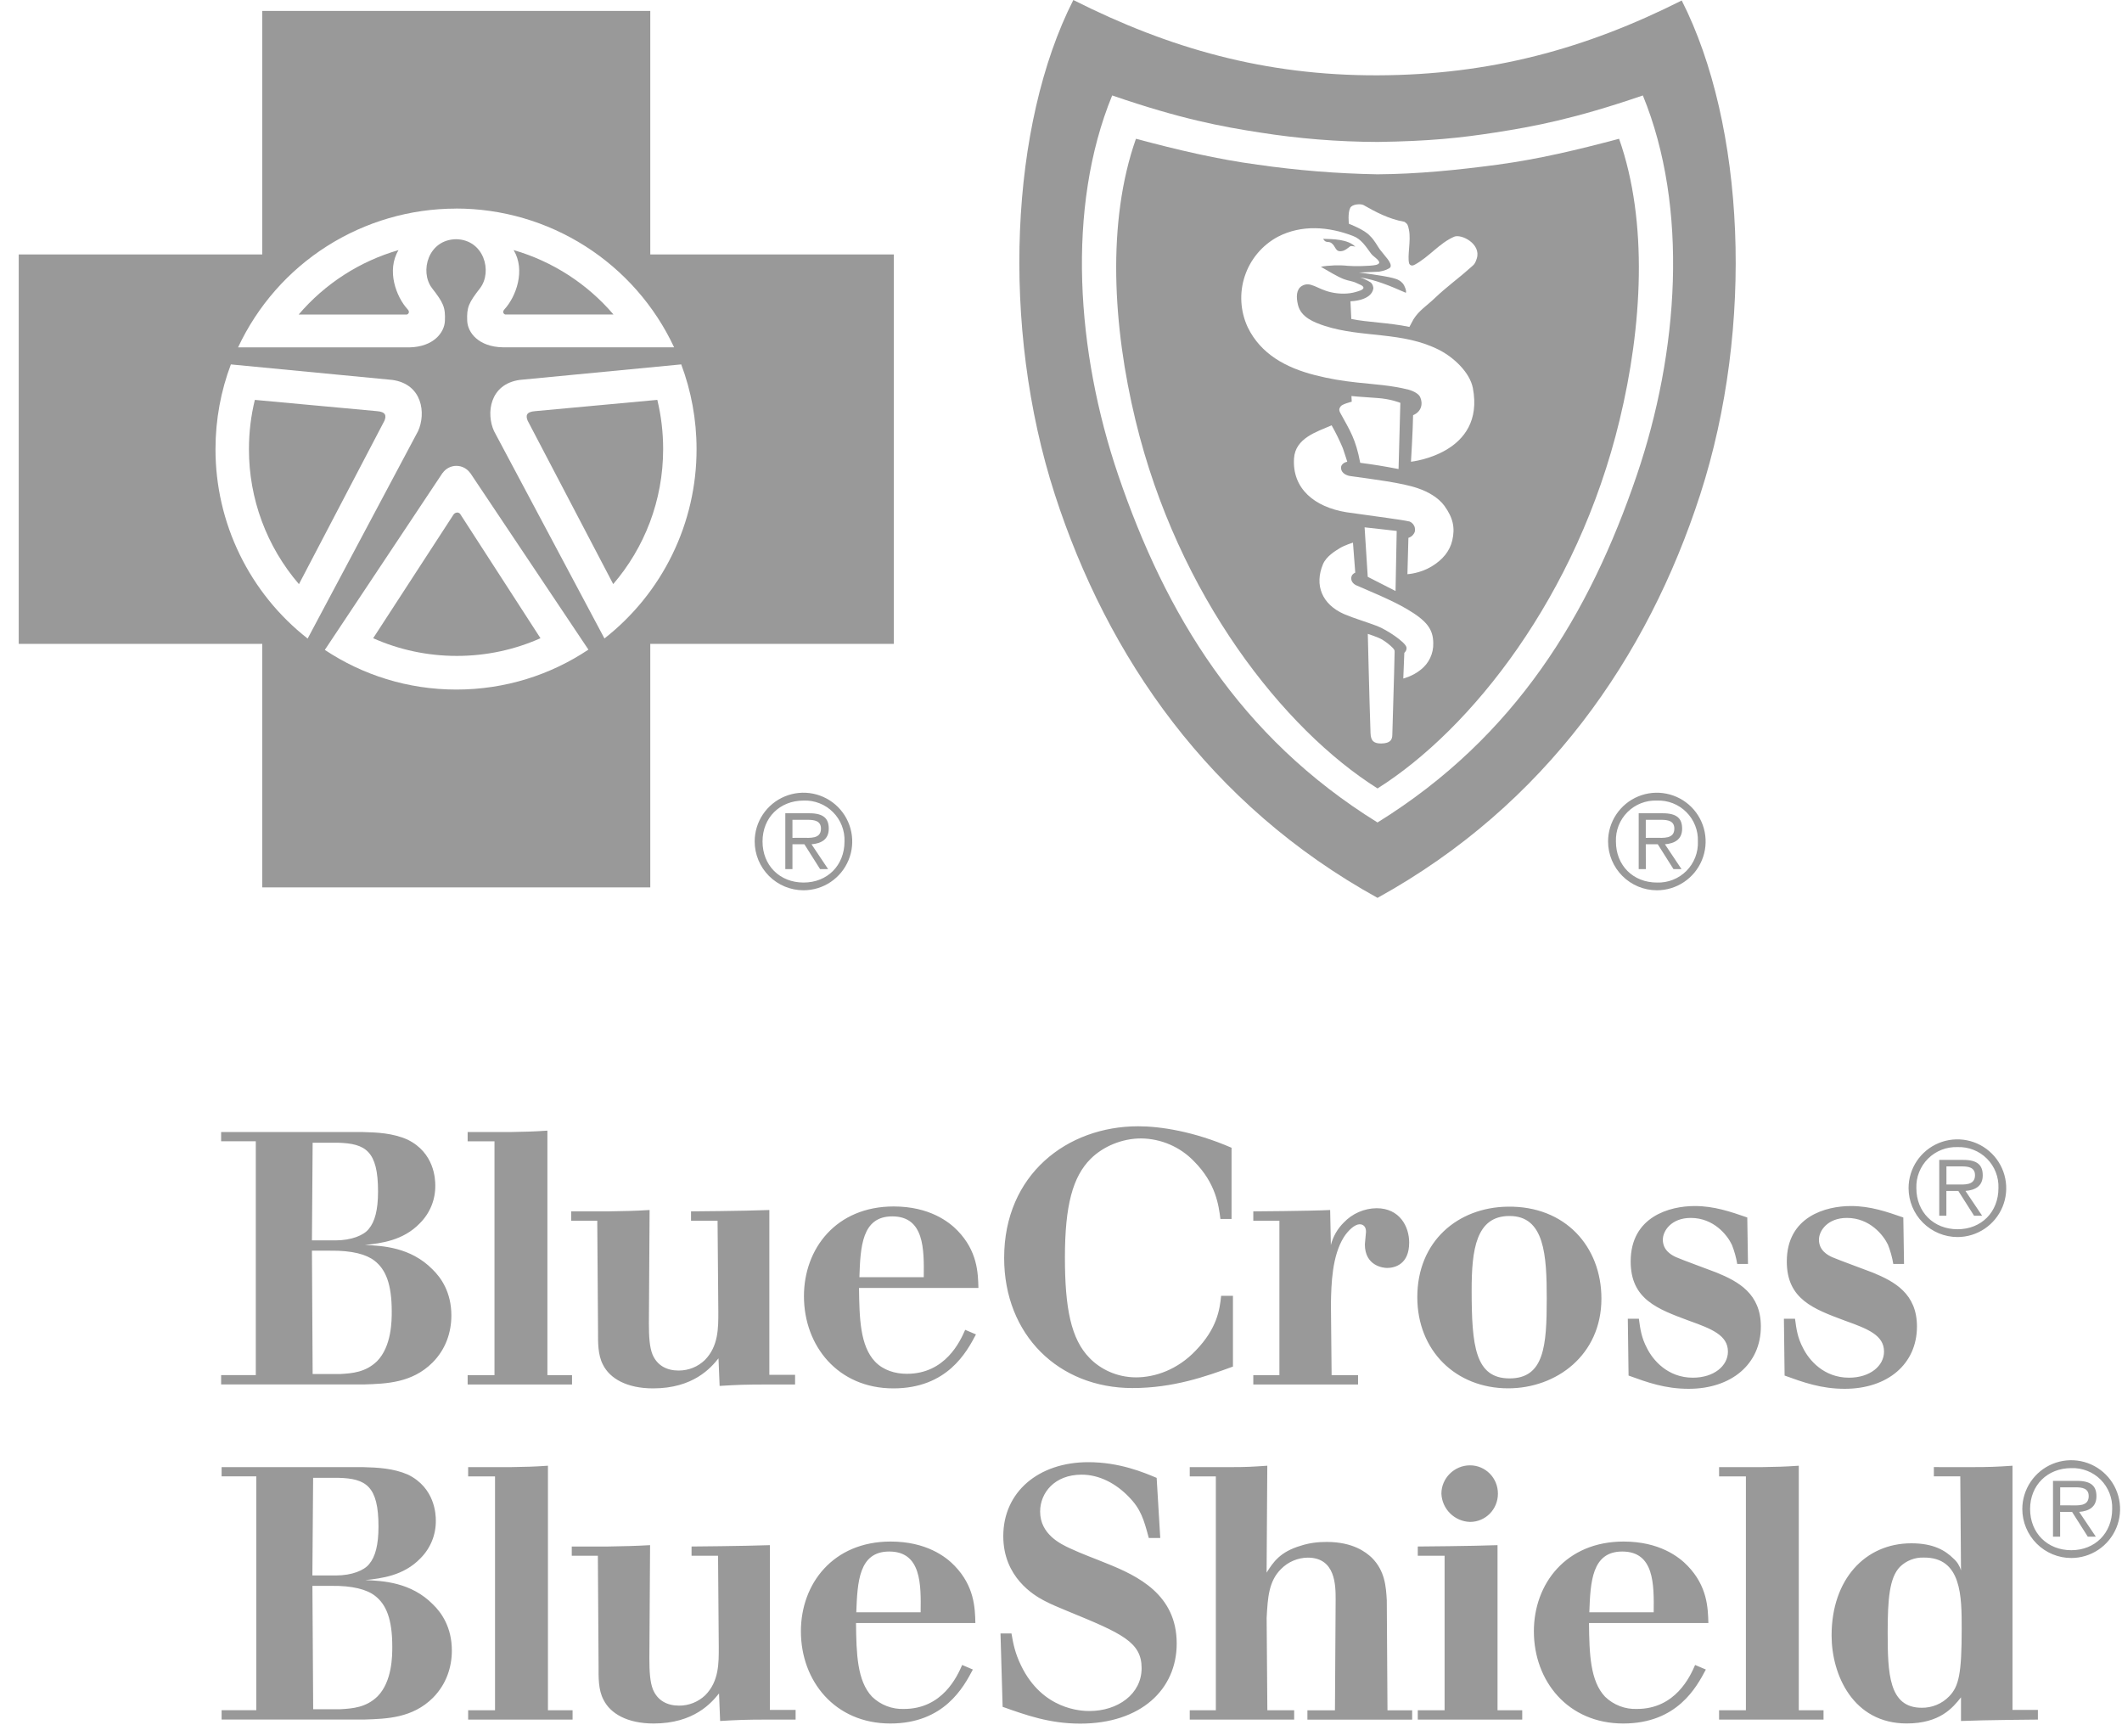
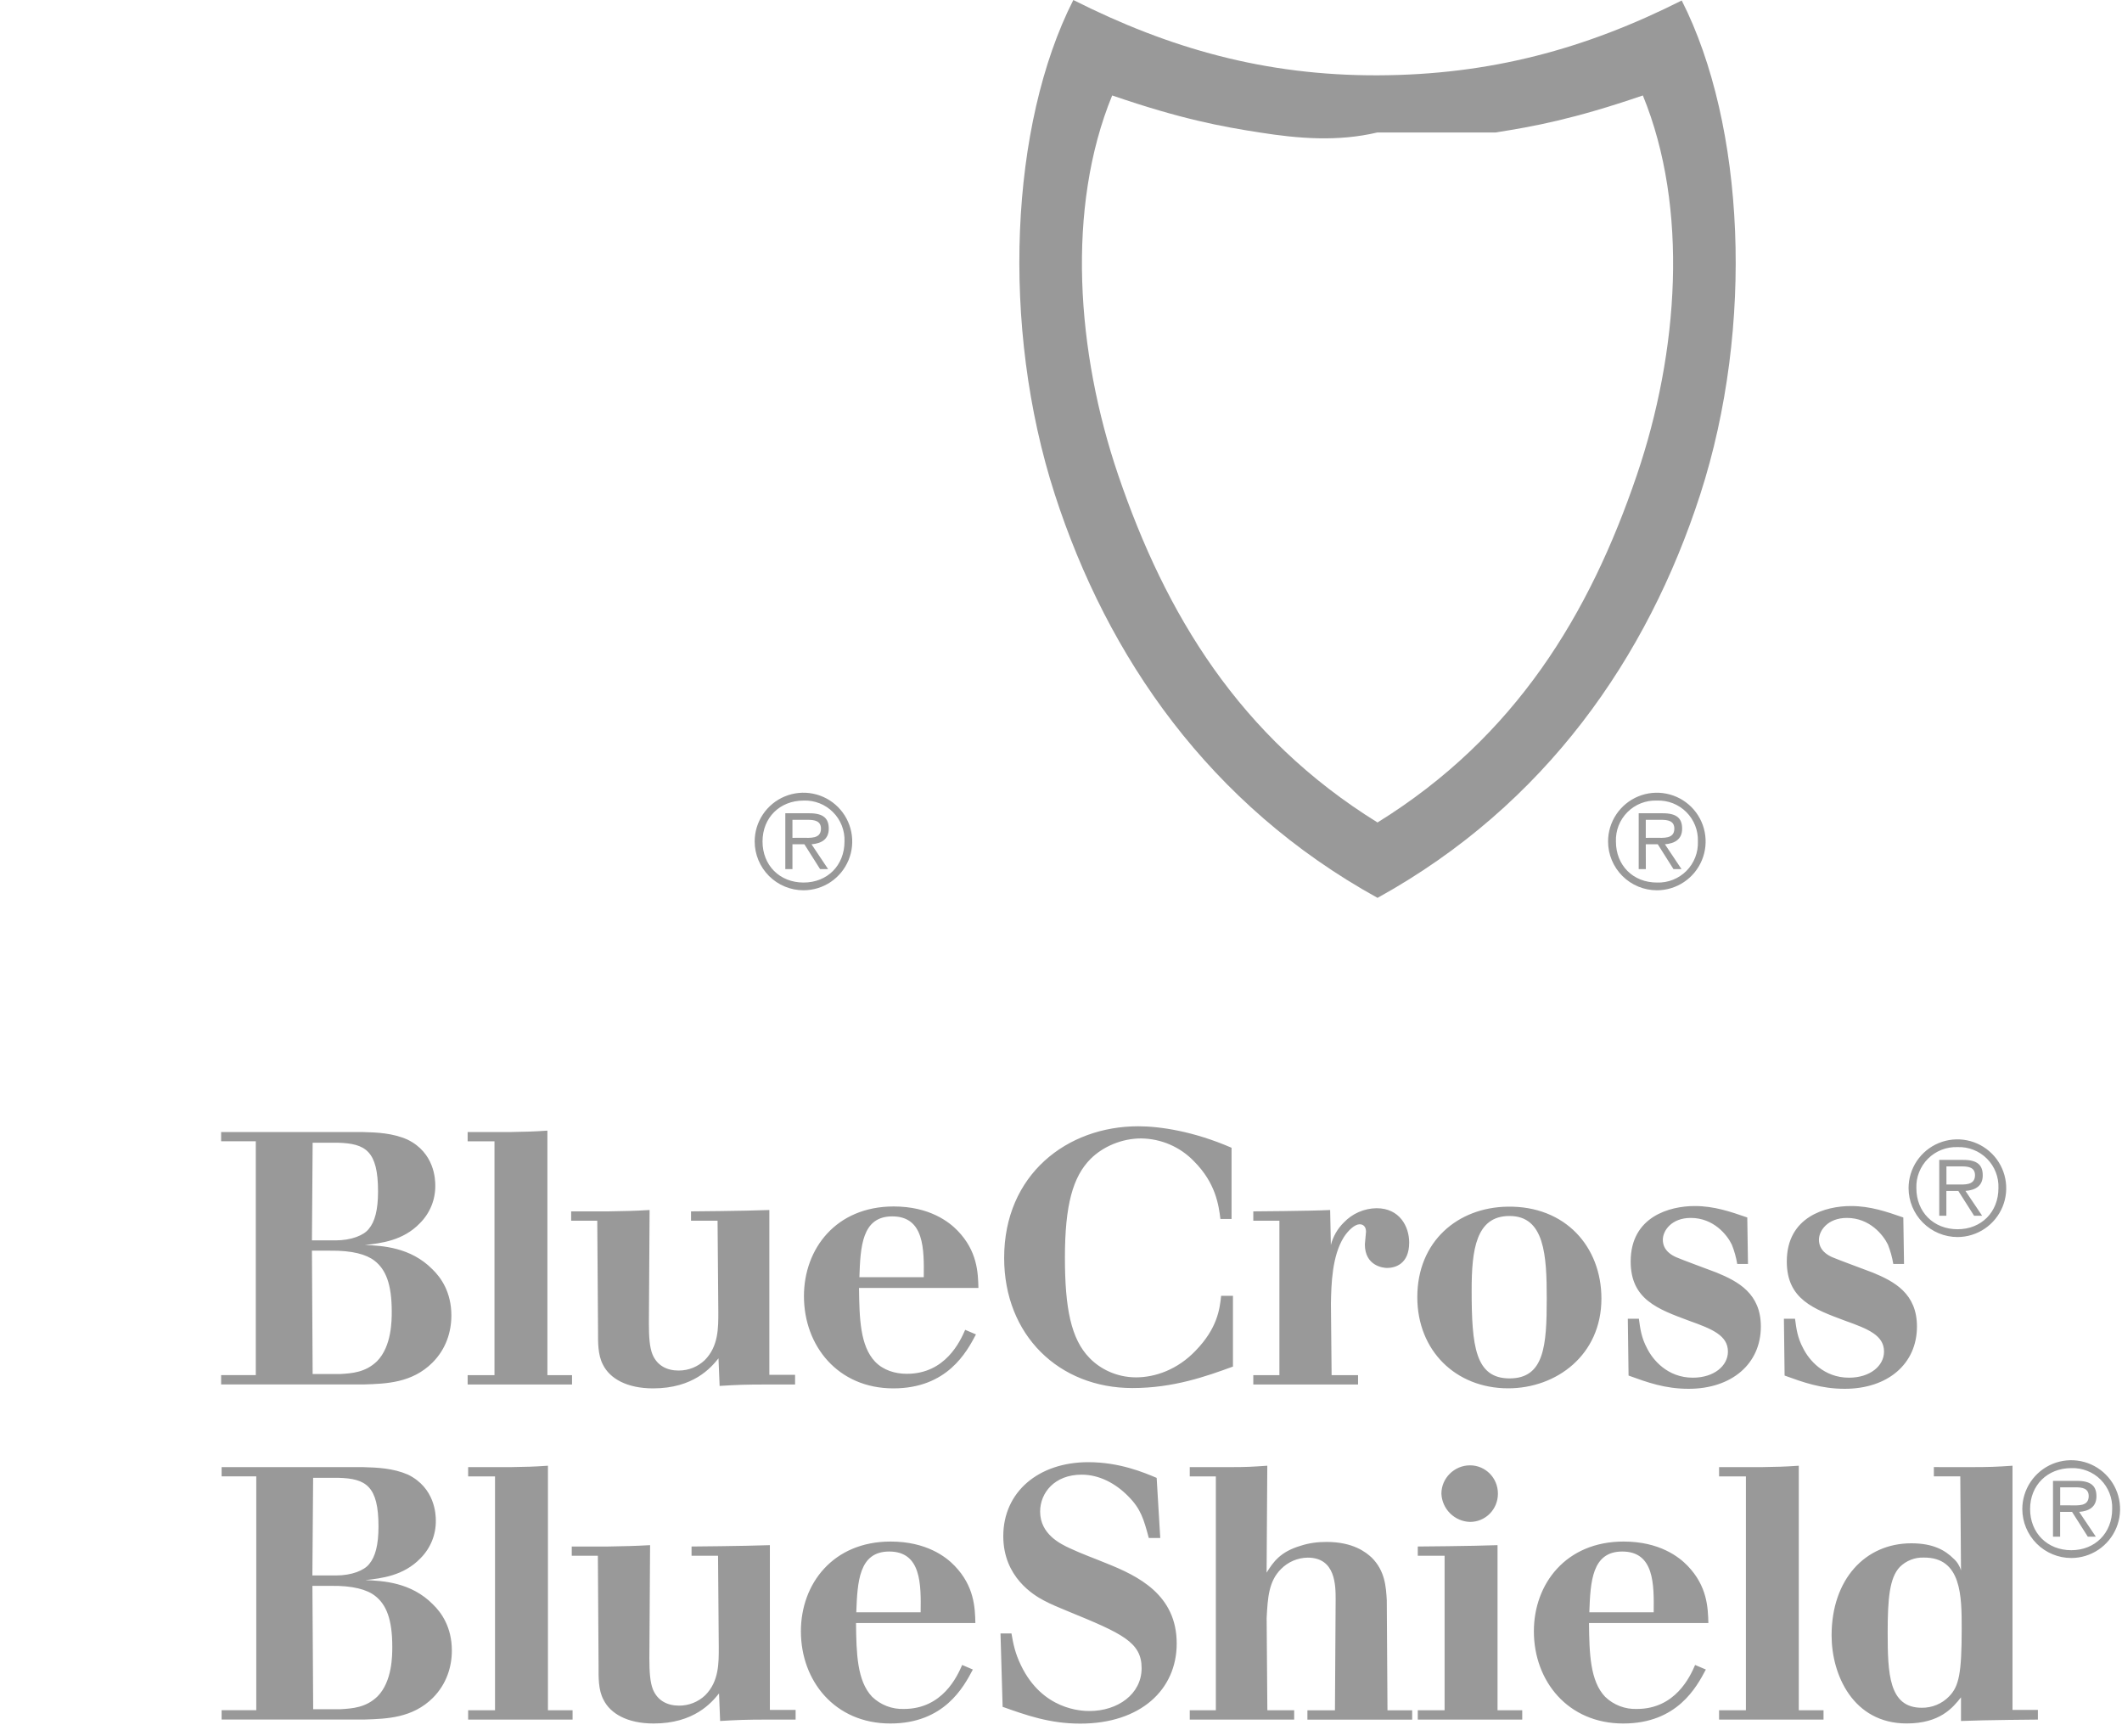
<svg xmlns="http://www.w3.org/2000/svg" width="110" height="90" viewBox="0 0 110 90" fill="none">
-   <path d="M33.709 0.566V13.188H46.333V33.372H33.709V45.996H13.595V33.372H0.971V13.188H13.595V0.566H33.709ZM23.659 24.146C23.364 24.146 23.103 24.293 22.945 24.517H22.939L16.838 33.685C18.791 34.984 21.137 35.741 23.659 35.741C26.19 35.741 28.544 34.979 30.502 33.671L24.378 24.517H24.372C24.214 24.293 23.953 24.147 23.659 24.146ZM23.702 26.565C23.806 26.566 23.862 26.639 23.877 26.675L28.017 33.08C26.692 33.67 25.224 33.997 23.68 33.997C22.137 33.997 20.669 33.67 19.344 33.08L23.507 26.675C23.529 26.638 23.598 26.566 23.702 26.565ZM11.968 18.888C11.453 20.255 11.171 21.736 11.171 23.281C11.169 25.172 11.598 27.04 12.426 28.74C13.253 30.441 14.457 31.931 15.946 33.097L15.94 33.113L21.67 22.349C22.091 21.433 21.904 19.91 20.337 19.692L11.968 18.888ZM26.945 19.691C25.377 19.909 25.19 21.432 25.611 22.348L31.342 33.109L31.333 33.093C32.822 31.927 34.027 30.437 34.854 28.736C35.682 27.036 36.111 25.169 36.108 23.277C36.108 21.734 35.826 20.253 35.313 18.887L26.945 19.691ZM19.543 21.311C20 21.346 20.034 21.544 19.93 21.804L15.497 30.277C13.821 28.331 12.9 25.847 12.905 23.278C12.905 22.4 13.01 21.546 13.211 20.727L19.543 21.311ZM34.074 20.726C34.272 21.545 34.376 22.399 34.376 23.277C34.376 25.953 33.401 28.397 31.788 30.275L27.352 21.803C27.245 21.54 27.281 21.345 27.739 21.311L34.074 20.726ZM23.642 10.812C21.27 10.812 18.945 11.489 16.943 12.763C14.941 14.037 13.345 15.856 12.341 18.006H21.215C22.477 17.98 23.038 17.237 23.063 16.633C23.094 15.918 22.981 15.691 22.39 14.929C21.744 14.071 22.194 12.415 23.653 12.398C25.092 12.433 25.534 14.075 24.892 14.928C24.301 15.691 24.188 15.917 24.219 16.632C24.244 17.236 24.803 17.977 26.066 18.002H34.944C33.94 15.852 32.342 14.034 30.341 12.76C28.339 11.486 26.015 10.809 23.642 10.809V10.812ZM20.659 12.963C20.023 14.019 20.537 15.389 21.136 16.039C21.245 16.155 21.192 16.271 21.091 16.303H15.482C16.843 14.707 18.644 13.545 20.659 12.963ZM26.626 12.962C28.64 13.546 30.44 14.706 31.802 16.301H26.19C26.092 16.27 26.035 16.154 26.148 16.035C26.744 15.388 27.258 14.018 26.626 12.962Z" fill="black" fill-opacity="0.4" />
  <path d="M39.121 43.614C39.121 43.114 39.27 42.626 39.548 42.21C39.826 41.795 40.221 41.471 40.683 41.28C41.144 41.089 41.653 41.039 42.143 41.136C42.633 41.234 43.083 41.474 43.437 41.828C43.79 42.181 44.031 42.631 44.129 43.121C44.227 43.611 44.178 44.119 43.987 44.581C43.797 45.043 43.473 45.438 43.058 45.717C42.643 45.995 42.155 46.144 41.655 46.145C40.984 46.145 40.339 45.879 39.864 45.404C39.389 44.929 39.122 44.285 39.121 43.614ZM43.777 43.614C43.788 43.333 43.74 43.053 43.637 42.791C43.534 42.529 43.378 42.291 43.179 42.093C42.981 41.894 42.743 41.738 42.481 41.635C42.219 41.532 41.939 41.484 41.658 41.495C40.421 41.495 39.528 42.382 39.528 43.614C39.528 44.857 40.418 45.744 41.658 45.744C42.887 45.744 43.777 44.857 43.777 43.614ZM41.079 45.046H40.709V42.153H41.952C42.706 42.153 42.961 42.436 42.961 42.953C42.961 43.509 42.574 43.718 42.068 43.761L42.927 45.046H42.511L41.698 43.761H41.079V45.046ZM41.59 43.425C41.994 43.425 42.557 43.492 42.557 42.95C42.557 42.546 42.22 42.492 41.87 42.492H41.079V43.427L41.59 43.425ZM83.359 43.614C83.359 43.114 83.508 42.625 83.786 42.21C84.064 41.795 84.459 41.471 84.921 41.28C85.383 41.089 85.891 41.039 86.382 41.137C86.872 41.234 87.322 41.475 87.676 41.828C88.029 42.182 88.27 42.632 88.368 43.123C88.465 43.613 88.415 44.121 88.224 44.583C88.033 45.045 87.71 45.44 87.294 45.718C86.879 45.996 86.39 46.145 85.89 46.145C85.219 46.145 84.576 45.878 84.101 45.403C83.626 44.928 83.359 44.285 83.359 43.614ZM88.015 43.614C88.025 43.333 87.978 43.052 87.874 42.79C87.771 42.528 87.615 42.29 87.416 42.092C87.217 41.893 86.979 41.737 86.717 41.634C86.455 41.532 86.174 41.484 85.893 41.495C85.612 41.484 85.331 41.531 85.068 41.633C84.805 41.736 84.567 41.891 84.367 42.09C84.168 42.289 84.011 42.527 83.907 42.789C83.804 43.051 83.756 43.332 83.766 43.614C83.766 44.857 84.656 45.744 85.893 45.744C86.175 45.754 86.456 45.706 86.719 45.602C86.981 45.498 87.219 45.342 87.419 45.142C87.618 44.942 87.774 44.703 87.876 44.44C87.979 44.177 88.026 43.896 88.015 43.614ZM85.317 45.046H84.947V42.153H86.19C86.944 42.153 87.198 42.436 87.198 42.953C87.198 43.509 86.811 43.718 86.306 43.761L87.165 45.046H86.749L85.936 43.761H85.314L85.317 45.046ZM85.828 43.425C86.232 43.425 86.794 43.492 86.794 42.95C86.794 42.546 86.458 42.492 86.108 42.492H85.314V43.427L85.828 43.425Z" fill="black" fill-opacity="0.4" />
  <path d="M11.463 58.676H18.803C19.544 58.693 20.36 58.73 21.12 59.066C22.53 59.75 22.564 61.14 22.564 61.437C22.57 61.801 22.503 62.163 22.366 62.5C22.229 62.837 22.025 63.144 21.767 63.401C20.897 64.308 19.747 64.44 18.914 64.531C19.821 64.567 21.287 64.644 22.417 65.791C22.861 66.218 23.398 66.978 23.398 68.184C23.398 69.034 23.121 69.924 22.417 70.628C21.358 71.682 20.024 71.722 18.874 71.758H11.463V71.275H13.26V59.154H11.463V58.676ZM16.207 59.23L16.17 64.291H17.393C18.21 64.291 18.86 64.031 19.117 63.697C19.431 63.327 19.597 62.714 19.597 61.753C19.597 59.657 18.95 59.27 17.523 59.23H16.207ZM16.17 64.825L16.207 71.219H17.617C18.264 71.185 18.95 71.128 19.544 70.555C20.307 69.778 20.307 68.441 20.307 67.978C20.307 66.551 19.993 65.794 19.416 65.347C18.99 65.014 18.25 64.811 17.119 64.825H16.17ZM26.432 58.676C27.302 58.657 27.562 58.657 28.376 58.603V71.278H29.653V71.761H24.242V71.278H25.633V59.157H24.242V58.676H26.432ZM31.504 62.788C32.47 62.77 32.764 62.77 33.674 62.717L33.637 68.591C33.637 69.294 33.674 69.831 33.823 70.201C34.064 70.778 34.564 71.038 35.177 71.038C35.714 71.038 36.177 70.834 36.53 70.501C37.251 69.778 37.236 68.814 37.236 67.998L37.197 63.271H35.821V62.788C35.821 62.788 38.491 62.77 39.881 62.717V71.258H41.215V71.761H39.805C38.621 71.761 38.194 71.778 37.304 71.835L37.245 70.405C36.858 70.888 35.951 71.962 33.855 71.962C32.484 71.962 31.611 71.445 31.258 70.738C30.981 70.218 31.001 69.552 31.001 68.995L30.961 63.271H29.608V62.788H31.504ZM50.592 69.165C50.112 70.071 49.112 71.962 46.309 71.962C43.435 71.962 41.675 69.758 41.675 67.184C41.675 64.717 43.345 62.533 46.326 62.533C48.179 62.533 49.199 63.33 49.643 63.791C50.663 64.847 50.7 65.96 50.719 66.757H44.529C44.549 68.331 44.586 69.758 45.362 70.577C45.786 71.021 46.399 71.207 47.01 71.207C49.01 71.207 49.773 69.52 50.033 68.927L50.592 69.165ZM47.886 66.201C47.903 64.754 47.919 63.047 46.252 63.047C44.676 63.047 44.602 64.624 44.549 66.201H47.886ZM63.914 70.832C62.544 71.332 60.837 71.945 58.704 71.945C54.887 71.945 52.053 69.201 52.053 65.198C52.053 60.88 55.314 58.377 59.004 58.377C60.134 58.377 61.877 58.637 63.841 59.49V63.18H63.264C63.174 62.474 63.027 61.327 61.897 60.194C61.541 59.823 61.115 59.527 60.643 59.323C60.172 59.12 59.664 59.012 59.151 59.007C58.17 59.007 57.187 59.417 56.537 60.064C55.61 60.99 55.203 62.474 55.203 65.181C55.203 67.794 55.517 69.407 56.481 70.388C57.017 70.945 57.871 71.391 58.891 71.391C59.871 71.391 61.038 70.998 61.984 70.001C63.098 68.851 63.228 67.868 63.301 67.164H63.914V70.832ZM69.028 71.278H70.399V71.761H64.968V71.278H66.322V63.271H64.968V62.788C64.968 62.788 67.895 62.77 68.952 62.717L68.989 64.534C69.101 64.091 69.333 63.687 69.658 63.367C69.878 63.135 70.142 62.95 70.435 62.822C70.728 62.695 71.043 62.627 71.362 62.624C72.549 62.624 73.049 63.567 73.049 64.404C73.049 65.531 72.309 65.72 71.902 65.72C71.718 65.72 70.752 65.627 70.752 64.497C70.752 64.404 70.811 63.94 70.811 63.85C70.811 63.457 70.531 63.457 70.478 63.457C70.235 63.457 69.901 63.754 69.661 64.124C69.048 65.107 69.011 66.551 68.992 67.574L69.028 71.278ZM83.014 67.308C83.014 70.238 80.68 71.959 78.18 71.959C75.456 71.959 73.47 69.998 73.47 67.235C73.47 64.325 75.583 62.584 78.14 62.544C81.144 62.491 83.014 64.621 83.014 67.308ZM76.287 66.867C76.287 69.775 76.473 71.445 78.253 71.445C80.05 71.445 80.18 69.755 80.18 67.308C80.18 65.068 80.07 63.011 78.236 63.028C76.51 63.03 76.287 64.791 76.287 66.867ZM84.955 68.351C85.029 68.885 85.085 69.334 85.382 69.888C85.676 70.481 86.439 71.408 87.752 71.408C88.849 71.408 89.572 70.795 89.572 70.055C89.572 69.218 88.755 68.885 87.569 68.461C85.919 67.848 84.531 67.348 84.531 65.384C84.531 63.047 86.571 62.511 87.849 62.511C88.866 62.511 89.702 62.804 90.575 63.104L90.612 65.514H90.055C89.998 65.171 89.904 64.836 89.775 64.514C89.538 64.014 88.835 63.127 87.645 63.127C86.645 63.127 86.198 63.791 86.198 64.257C86.198 64.827 86.682 65.07 86.885 65.161C87.179 65.294 88.645 65.828 88.979 65.958C90.109 66.421 91.279 67.051 91.279 68.755C91.279 70.699 89.758 71.984 87.535 71.984C86.309 71.984 85.385 71.648 84.421 71.298L84.382 68.351H84.955ZM93.05 68.351C93.121 68.885 93.177 69.334 93.474 69.888C93.771 70.481 94.531 71.408 95.847 71.408C96.941 71.408 97.664 70.795 97.664 70.055C97.664 69.218 96.85 68.885 95.661 68.461C94.014 67.848 92.624 67.348 92.624 65.384C92.624 63.047 94.663 62.511 95.943 62.511C96.96 62.511 97.794 62.804 98.664 63.104L98.701 65.514H98.144C98.088 65.172 97.995 64.836 97.868 64.514C97.627 64.014 96.924 63.127 95.74 63.127C94.74 63.127 94.29 63.791 94.29 64.257C94.29 64.827 94.774 65.07 94.977 65.161C95.277 65.294 96.74 65.828 97.073 65.958C98.204 66.421 99.371 67.051 99.371 68.755C99.371 70.699 97.85 71.984 95.627 71.984C94.401 71.984 93.477 71.648 92.51 71.298L92.474 68.351H93.05ZM11.488 76.044H18.829C19.569 76.064 20.386 76.101 21.146 76.431C22.556 77.121 22.592 78.511 22.592 78.805C22.598 79.169 22.531 79.531 22.394 79.868C22.257 80.205 22.054 80.512 21.796 80.769C20.922 81.678 19.773 81.808 18.939 81.899C19.849 81.938 21.31 82.009 22.443 83.159C22.886 83.585 23.423 84.346 23.423 85.552C23.423 86.405 23.143 87.292 22.443 87.999C21.383 89.053 20.052 89.089 18.902 89.126H11.488V88.643H13.285V76.522H11.488V76.044ZM16.232 76.598L16.193 81.659H17.416C18.233 81.659 18.88 81.399 19.14 81.065C19.453 80.692 19.62 80.085 19.62 79.121C19.62 77.028 18.973 76.635 17.546 76.598H16.232ZM16.195 82.198L16.235 88.592H17.645C18.292 88.555 18.979 88.502 19.572 87.925C20.335 87.148 20.335 85.812 20.335 85.351C20.335 83.922 20.021 83.165 19.445 82.718C19.021 82.385 18.278 82.181 17.148 82.198H16.195ZM26.457 76.044C27.328 76.027 27.588 76.027 28.404 75.971V88.646H29.681V89.129H24.268V88.646H25.661V76.525H24.268V76.044H26.457ZM31.532 80.158C32.495 80.138 32.789 80.138 33.699 80.088L33.662 85.959C33.662 86.662 33.699 87.202 33.849 87.572C34.089 88.146 34.589 88.406 35.202 88.406C35.706 88.409 36.191 88.216 36.556 87.869C37.279 87.145 37.259 86.182 37.259 85.368L37.222 80.638H35.849V80.158C35.849 80.158 38.519 80.138 39.909 80.088V88.629H41.243V89.129H39.833C38.646 89.129 38.22 89.149 37.33 89.202L37.273 87.773C36.883 88.259 35.976 89.332 33.883 89.332C32.512 89.332 31.639 88.812 31.289 88.109C31.006 87.589 31.029 86.919 31.029 86.366L30.992 80.638H29.639V80.158H31.532ZM50.431 86.535C49.951 87.442 48.948 89.332 46.151 89.332C43.277 89.332 41.517 87.126 41.517 84.552C41.517 82.088 43.184 79.901 46.168 79.901C48.021 79.901 49.044 80.695 49.488 81.161C50.505 82.215 50.544 83.328 50.561 84.125H44.374C44.391 85.702 44.43 87.126 45.207 87.945C45.425 88.156 45.684 88.321 45.968 88.43C46.251 88.538 46.554 88.589 46.857 88.578C48.858 88.578 49.62 86.888 49.877 86.298L50.431 86.535ZM47.724 83.569C47.744 82.122 47.764 80.418 46.094 80.418C44.52 80.418 44.447 81.995 44.388 83.569H47.724ZM52.432 84.662C52.525 85.199 52.615 85.682 52.932 86.332C54.045 88.629 56.065 88.685 56.475 88.685C57.938 88.685 59.179 87.812 59.179 86.462C59.179 85.111 58.159 84.662 55.359 83.515C54.915 83.328 54.489 83.162 54.082 82.941C53.599 82.681 52.008 81.752 52.008 79.621C52.008 77.324 53.839 75.787 56.418 75.787C58.032 75.787 59.292 76.321 59.959 76.601L60.145 79.717H59.552C59.292 78.754 59.142 78.214 58.498 77.567C57.851 76.9 56.995 76.434 56.071 76.434C54.661 76.434 53.918 77.381 53.918 78.347C53.918 79.531 54.994 80.034 55.475 80.257C56.105 80.551 56.735 80.774 57.365 81.034C58.978 81.681 60.998 82.645 60.998 85.185C60.998 87.578 59.128 89.338 55.995 89.338C54.401 89.338 53.178 88.894 51.974 88.468L51.864 84.665H52.432M63.694 76.044C64.64 76.044 64.861 76.027 65.694 75.971L65.658 81.512C66.008 80.958 66.361 80.435 67.418 80.121C67.861 79.975 68.305 79.921 68.771 79.921C70.144 79.921 70.811 80.458 71.108 80.735C71.794 81.421 71.848 82.235 71.888 82.941L71.924 88.649H73.204V89.132H67.774V88.649H69.201L69.237 82.904C69.237 82.181 69.237 80.735 67.791 80.735C67.268 80.741 66.769 80.955 66.403 81.328C65.771 81.958 65.717 82.794 65.66 83.865L65.697 88.646H67.087V89.129H61.674V88.646H63.027V76.525H61.674V76.044H63.694ZM77.629 80.088V88.646H78.909V89.129H73.495V88.646H74.885V80.638H73.495V80.158C73.495 80.158 76.349 80.138 77.629 80.088ZM74.719 77.418C74.719 76.621 75.385 75.951 76.202 75.951C76.999 75.951 77.649 76.598 77.649 77.418C77.649 78.237 77.002 78.884 76.202 78.884C75.815 78.872 75.447 78.714 75.172 78.442C74.897 78.17 74.735 77.804 74.719 77.418ZM88.428 86.535C87.947 87.442 86.947 89.332 84.147 89.332C81.271 89.332 79.513 87.126 79.513 84.552C79.513 82.088 81.18 79.901 84.164 79.901C86.018 79.901 87.038 80.695 87.484 81.161C88.501 82.215 88.538 83.328 88.558 84.125H82.37C82.387 85.702 82.427 87.126 83.204 87.945C83.422 88.156 83.68 88.321 83.964 88.43C84.248 88.539 84.55 88.589 84.854 88.578C86.854 88.578 87.617 86.888 87.871 86.298L88.428 86.535ZM85.724 83.569C85.741 82.122 85.758 80.418 84.094 80.418C82.517 80.418 82.444 81.995 82.387 83.569H85.724ZM91.301 76.044C92.171 76.027 92.431 76.027 93.245 75.971V88.646H94.528V89.129H89.114V88.646H90.504V76.525H89.114V76.044H91.301ZM102.08 76.044C103.157 76.044 103.493 76.027 104.324 75.971V88.629H105.64V89.129C105.64 89.129 102.86 89.149 101.654 89.202V87.976C101.23 88.513 100.563 89.33 98.839 89.33C96.059 89.33 94.946 86.806 94.946 84.769C94.946 81.862 96.686 79.992 99.08 79.992C100.227 79.992 100.84 80.362 101.266 80.785C101.452 80.948 101.586 81.161 101.654 81.399L101.617 76.522H100.247V76.042L102.08 76.044ZM98.486 81.215C97.949 81.772 97.853 82.865 97.853 84.605C97.853 86.739 97.91 88.516 99.616 88.516C99.882 88.52 100.146 88.469 100.391 88.367C100.637 88.265 100.859 88.114 101.043 87.922C101.543 87.405 101.69 86.756 101.69 84.422C101.69 82.752 101.69 80.715 99.727 80.732C99.498 80.723 99.27 80.761 99.056 80.845C98.843 80.928 98.649 81.054 98.486 81.215ZM98.936 61.581C98.937 61.081 99.086 60.592 99.364 60.177C99.643 59.762 100.038 59.438 100.5 59.247C100.962 59.056 101.471 59.006 101.961 59.104C102.452 59.201 102.902 59.442 103.256 59.796C103.61 60.149 103.851 60.599 103.949 61.09C104.048 61.58 103.998 62.089 103.808 62.551C103.617 63.013 103.294 63.409 102.879 63.688C102.464 63.967 101.976 64.117 101.476 64.118C100.803 64.118 100.157 63.85 99.681 63.374C99.205 62.899 98.937 62.254 98.936 61.581ZM103.595 61.581C103.606 61.3 103.559 61.019 103.456 60.756C103.354 60.494 103.198 60.255 102.999 60.056C102.8 59.856 102.562 59.7 102.3 59.597C102.038 59.494 101.757 59.446 101.476 59.456C101.193 59.446 100.912 59.493 100.648 59.596C100.385 59.699 100.146 59.855 99.946 60.054C99.745 60.254 99.588 60.492 99.484 60.755C99.379 61.017 99.33 61.298 99.34 61.581C99.34 62.824 100.235 63.714 101.476 63.714C102.71 63.714 103.595 62.824 103.595 61.581ZM100.896 63.014H100.526V60.12H101.772C102.524 60.12 102.781 60.403 102.781 60.923C102.781 61.479 102.391 61.688 101.885 61.728L102.75 63.014H102.332L101.515 61.728H100.896V63.014ZM101.408 61.395C101.815 61.395 102.38 61.457 102.38 60.914C102.38 60.507 102.043 60.456 101.693 60.456H100.899V61.395H101.408ZM104.832 78.214C104.833 77.713 104.983 77.224 105.262 76.808C105.541 76.392 105.936 76.069 106.399 75.877C106.862 75.686 107.371 75.637 107.862 75.734C108.354 75.832 108.805 76.074 109.159 76.428C109.513 76.782 109.754 77.233 109.852 77.724C109.95 78.215 109.9 78.724 109.709 79.187C109.518 79.65 109.194 80.046 108.778 80.325C108.362 80.604 107.873 80.753 107.372 80.754C106.699 80.754 106.053 80.486 105.577 80.01C105.101 79.533 104.833 78.888 104.832 78.214ZM109.491 78.214C109.502 77.933 109.454 77.653 109.351 77.391C109.248 77.13 109.092 76.892 108.894 76.693C108.695 76.494 108.457 76.338 108.195 76.236C107.933 76.133 107.653 76.085 107.372 76.095C106.135 76.095 105.236 76.982 105.236 78.214C105.236 79.46 106.132 80.35 107.372 80.35C108.604 80.35 109.491 79.46 109.491 78.214ZM106.793 79.65H106.423V76.756H107.666C108.42 76.756 108.675 77.042 108.675 77.556C108.675 78.115 108.282 78.325 107.779 78.364L108.644 79.65H108.228L107.412 78.364H106.793V79.65ZM107.304 78.025C107.711 78.025 108.274 78.093 108.274 77.547C108.274 77.141 107.937 77.09 107.59 77.09H106.796V78.025H107.304Z" fill="black" fill-opacity="0.4" />
-   <path d="M55.639 0C60.617 2.512 65.585 3.921 71.408 3.904C77.234 3.887 82.195 2.537 87.177 0.025C90.446 6.467 90.962 16.896 88.136 25.63C85.413 34.049 80.13 41.721 71.408 46.538C62.692 41.721 57.405 34.05 54.681 25.63C51.856 16.896 52.367 6.439 55.639 0ZM71.399 42.636H71.416C71.413 42.634 71.41 42.632 71.407 42.63C71.404 42.632 71.402 42.634 71.399 42.636ZM85.162 4.947C81.576 6.179 79.474 6.561 77.524 6.866C75.705 7.149 74.08 7.321 71.419 7.357H71.399C69.354 7.35 67.312 7.186 65.293 6.866C63.343 6.564 61.238 6.179 57.653 4.947C55.263 10.776 55.794 18.246 57.969 24.632C60.418 31.82 64.239 38.186 71.407 42.63C78.578 38.186 82.403 31.82 84.848 24.632C87.021 18.247 87.552 10.779 85.162 4.947Z" fill="black" fill-opacity="0.4" />
-   <path d="M71.413 40.87H71.402C71.404 40.869 71.406 40.867 71.408 40.866C71.409 40.867 71.412 40.869 71.413 40.87ZM83.93 7.193C85.45 11.505 85.128 16.938 83.956 21.775C81.761 30.887 76.26 37.81 71.408 40.866C66.558 37.813 61.057 30.887 58.86 21.775C57.69 16.938 57.365 11.505 58.885 7.193C61.058 7.773 63.087 8.253 65.186 8.535C67.244 8.831 69.32 8.998 71.399 9.035H71.416C73.459 9.021 75.536 8.818 77.632 8.535C79.729 8.253 81.755 7.773 83.93 7.193ZM70.904 32.855C70.904 32.865 70.983 36.216 71.045 38.002C71.059 38.406 71.223 38.544 71.616 38.536C72.076 38.525 72.172 38.336 72.175 38.087C72.187 37.521 72.269 35.095 72.294 33.793C72.3 33.683 72.263 33.671 72.212 33.595C72.043 33.423 71.851 33.273 71.644 33.148C71.409 33.013 70.904 32.855 70.904 32.855ZM70.135 28.125C70.12 28.13 69.726 28.25 69.46 28.407C69.215 28.557 68.757 28.834 68.584 29.235C68.121 30.331 68.533 31.332 69.68 31.832C70.174 32.044 70.859 32.245 71.381 32.445C71.89 32.64 72.834 33.272 72.905 33.541C72.946 33.706 72.804 33.832 72.797 33.838L72.744 35.169C72.757 35.166 73.238 35.046 73.642 34.717C73.854 34.555 74.023 34.344 74.137 34.103C74.251 33.863 74.306 33.598 74.297 33.332C74.292 32.609 73.958 32.171 72.927 31.566C72.13 31.097 71.042 30.663 70.287 30.329C70.225 30.3 69.978 30.147 70.062 29.874C70.103 29.739 70.247 29.684 70.254 29.682L70.135 28.125ZM70.901 29.898L72.342 30.633L72.402 27.52C71.766 27.441 71.489 27.421 70.738 27.333L70.901 29.898ZM69.028 22.045C68.251 22.384 67.147 22.709 67.079 23.76C66.98 25.331 68.144 26.28 69.788 26.549C71.551 26.803 72.599 26.925 73.074 27.032C73.141 27.061 73.201 27.105 73.248 27.161C73.294 27.218 73.327 27.285 73.342 27.356C73.371 27.52 73.343 27.606 73.249 27.719C73.149 27.844 73.013 27.876 73.009 27.877L72.958 29.761C72.973 29.76 73.601 29.728 74.209 29.362C74.791 29.012 75.154 28.563 75.284 28.007C75.433 27.357 75.328 26.843 74.871 26.213C74.565 25.795 74.034 25.489 73.495 25.306C72.683 25.023 71.152 24.837 70.002 24.676C69.827 24.653 69.545 24.542 69.517 24.285C69.487 23.999 69.828 23.935 69.839 23.933C69.838 23.927 69.755 23.657 69.61 23.231C69.44 22.825 69.245 22.428 69.028 22.045ZM70.071 20.821C70.057 20.825 69.564 20.948 69.495 21.067C69.466 21.124 69.367 21.2 69.48 21.406C69.98 22.319 70.277 22.748 70.511 23.988C71.229 24.081 71.732 24.164 72.498 24.311L72.591 20.881C72.578 20.875 72.093 20.674 71.387 20.629C70.447 20.57 70.056 20.527 70.056 20.527L70.071 20.821ZM70.135 12.229C68.881 11.748 67.483 11.627 66.237 12.274C65.428 12.71 64.816 13.439 64.527 14.312C64.238 15.184 64.293 16.134 64.682 16.967C65.357 18.351 66.65 19.058 68.172 19.445C68.915 19.634 69.56 19.741 70.368 19.829C71.294 19.928 72.114 19.97 73.009 20.196C73.201 20.244 73.526 20.383 73.617 20.578C73.778 20.928 73.681 21.343 73.252 21.519C73.241 22.298 73.143 23.919 73.142 23.932C73.176 23.928 76.995 23.515 76.351 20.117C76.193 19.298 75.357 18.527 74.623 18.148C72.713 17.165 70.624 17.523 68.669 16.891C68.11 16.707 67.437 16.444 67.285 15.806C67.186 15.399 67.192 14.998 67.485 14.822C67.931 14.559 68.265 14.981 68.983 15.145C69.435 15.252 69.924 15.241 70.277 15.134C70.435 15.086 70.655 15.037 70.681 14.919C70.681 14.797 70.421 14.724 70.331 14.676C70.108 14.563 69.921 14.565 69.681 14.475C69.288 14.325 68.869 14.049 68.471 13.828C68.844 13.749 69.471 13.732 69.847 13.777C70.147 13.808 71.068 13.8 71.345 13.727C71.405 13.71 71.542 13.658 71.483 13.554C71.376 13.373 71.195 13.308 71.071 13.142C70.802 12.777 70.57 12.395 70.135 12.229ZM70.672 10.624C70.531 10.556 70.091 10.576 69.992 10.776C69.858 11.042 69.922 11.588 69.923 11.599C69.923 11.599 70.749 11.907 71.02 12.231C71.243 12.435 71.407 12.763 71.532 12.933C71.783 13.271 72.175 13.624 72.077 13.848C72.017 13.938 71.749 14.04 71.489 14.082L70.449 14.125C70.449 14.125 71.681 14.277 72.19 14.407C72.481 14.475 72.616 14.571 72.729 14.704C72.791 14.772 72.93 15.085 72.876 15.176C72.04 14.809 71.319 14.506 70.505 14.379C70.695 14.443 70.878 14.529 71.048 14.636C71.172 14.726 71.197 14.921 71.192 14.955C71.082 15.605 70.005 15.616 70.005 15.616L70.048 16.532C70.882 16.707 71.984 16.721 73.06 16.944C73.064 16.936 73.213 16.652 73.275 16.546C73.566 16.083 73.953 15.857 74.357 15.47C74.993 14.862 75.637 14.404 76.123 13.961C76.36 13.746 76.445 13.748 76.555 13.393C76.789 12.636 75.749 12.113 75.382 12.269C74.611 12.602 74.091 13.314 73.323 13.727C73.23 13.78 73.105 13.782 73.048 13.658C72.941 13.277 73.153 12.469 73.037 11.912C72.981 11.658 72.977 11.621 72.805 11.497C71.983 11.353 71.288 10.974 70.672 10.624ZM68.59 12.379C69.104 12.393 69.879 12.396 70.26 12.791C70.179 12.761 70.091 12.749 70.005 12.757C69.844 12.873 69.734 12.986 69.556 13.015C69.204 13.073 69.257 12.762 69.011 12.593C68.862 12.489 68.72 12.621 68.59 12.379Z" fill="black" fill-opacity="0.4" />
+   <path d="M55.639 0C60.617 2.512 65.585 3.921 71.408 3.904C77.234 3.887 82.195 2.537 87.177 0.025C90.446 6.467 90.962 16.896 88.136 25.63C85.413 34.049 80.13 41.721 71.408 46.538C62.692 41.721 57.405 34.05 54.681 25.63C51.856 16.896 52.367 6.439 55.639 0ZM71.399 42.636H71.416C71.413 42.634 71.41 42.632 71.407 42.63C71.404 42.632 71.402 42.634 71.399 42.636ZM85.162 4.947C81.576 6.179 79.474 6.561 77.524 6.866H71.399C69.354 7.35 67.312 7.186 65.293 6.866C63.343 6.564 61.238 6.179 57.653 4.947C55.263 10.776 55.794 18.246 57.969 24.632C60.418 31.82 64.239 38.186 71.407 42.63C78.578 38.186 82.403 31.82 84.848 24.632C87.021 18.247 87.552 10.779 85.162 4.947Z" fill="black" fill-opacity="0.4" />
</svg>